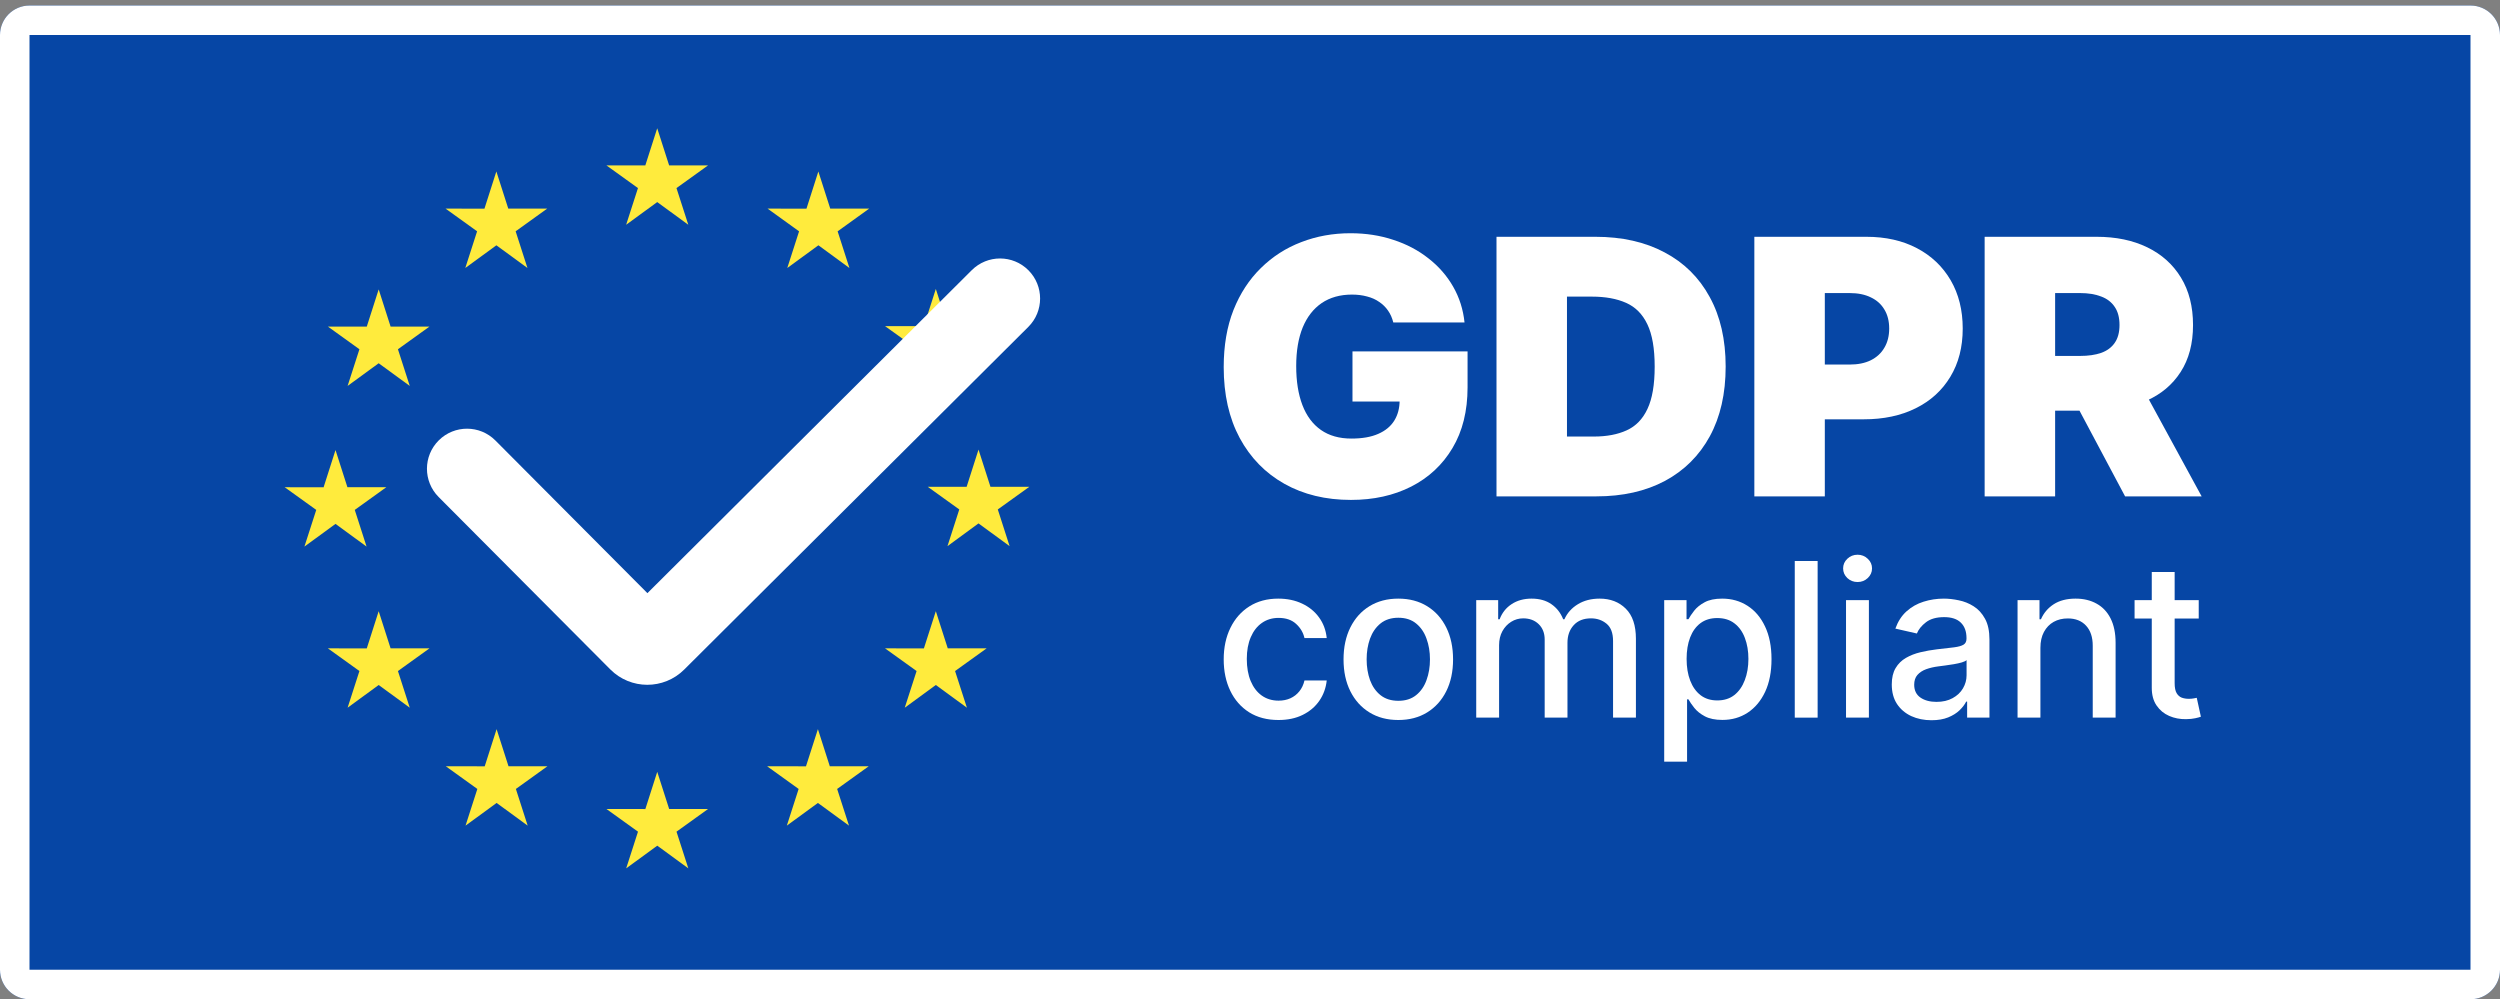
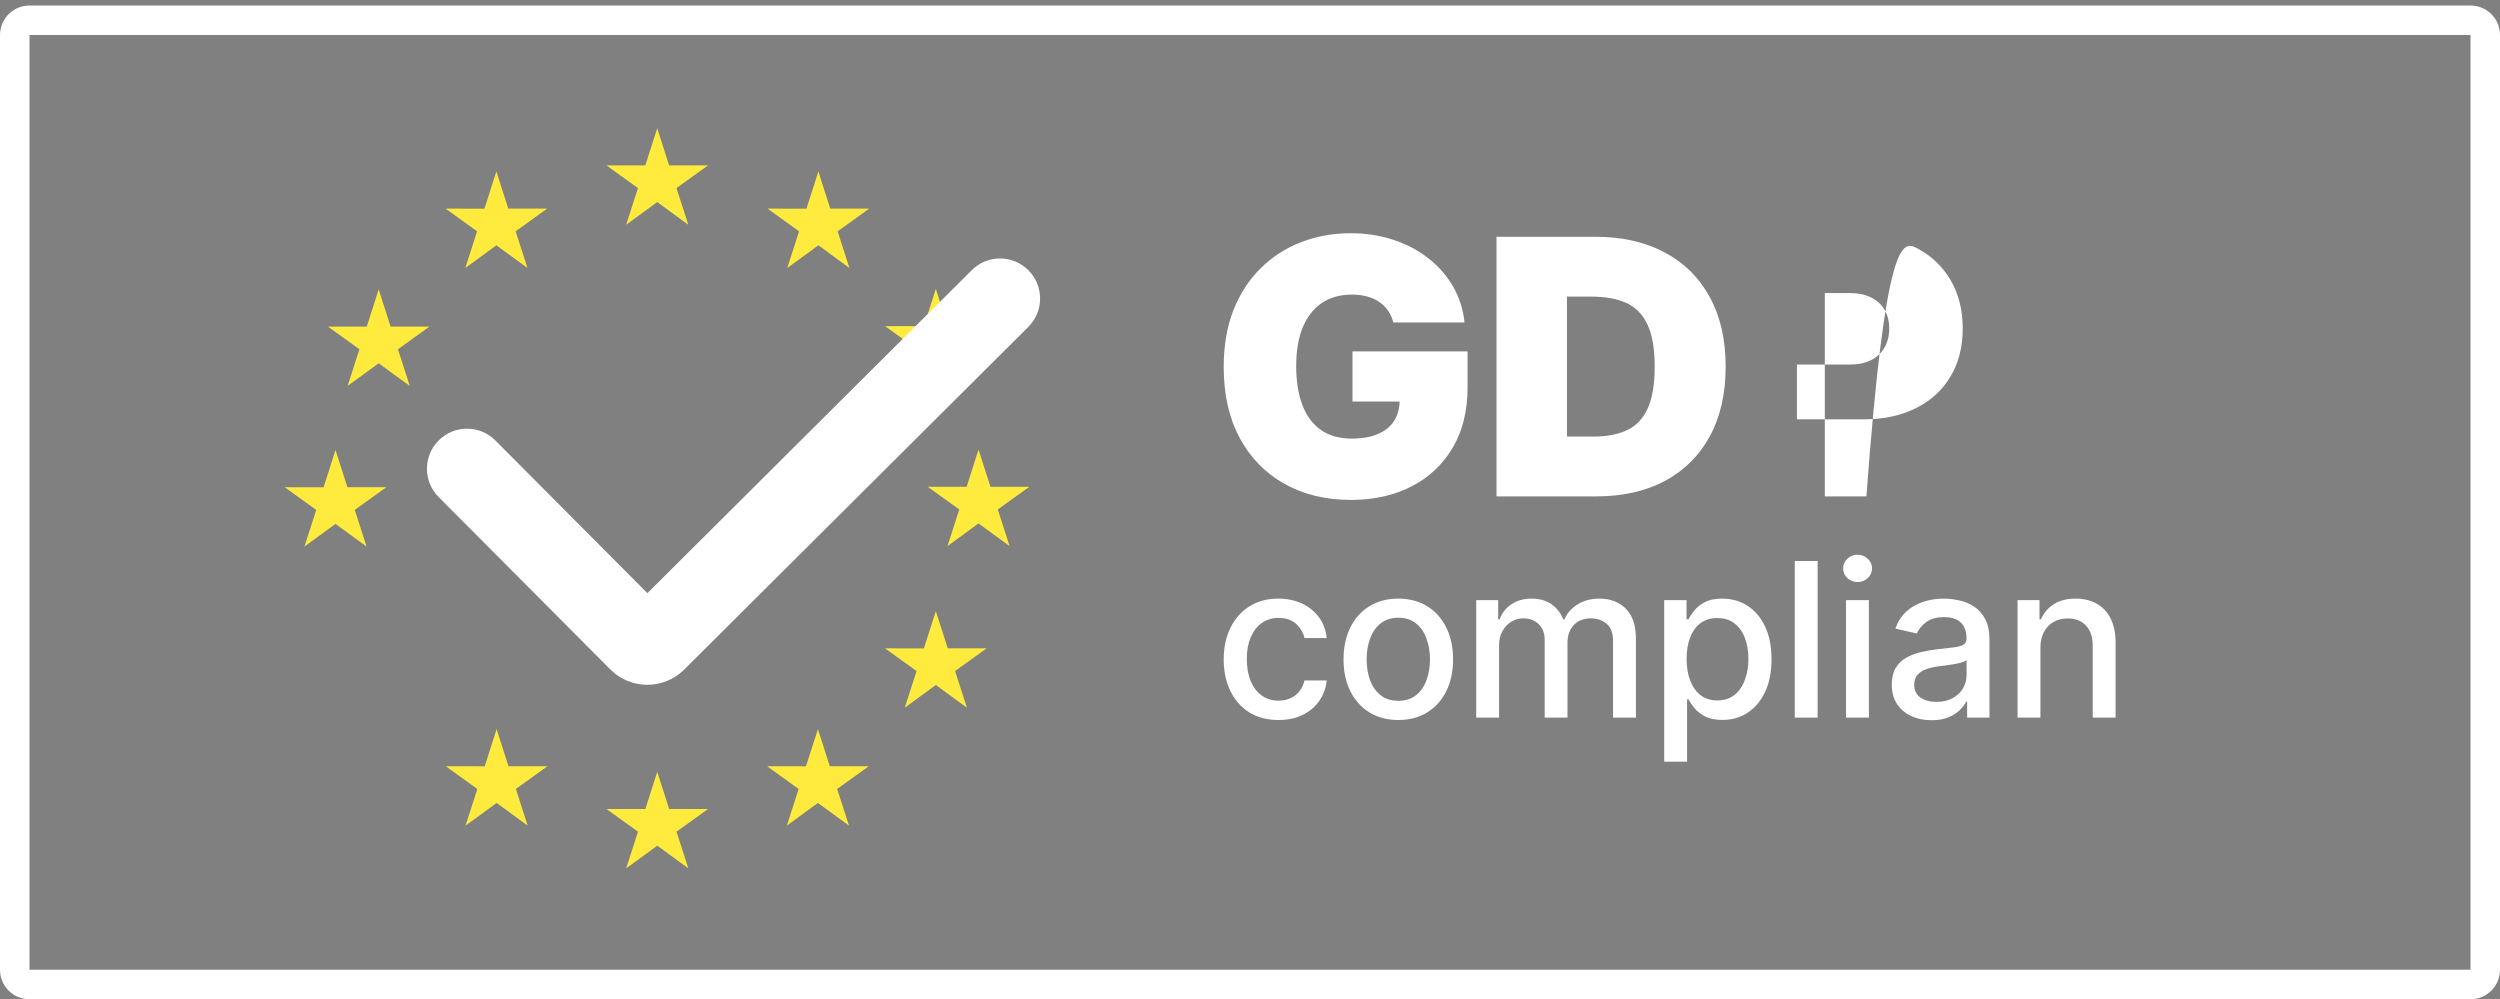
<svg xmlns="http://www.w3.org/2000/svg" width="1356" height="542" viewBox="0 0 1356 542" fill="none">
  <rect x="0" y="0" width="1356" height="542" fill="#808080" stroke="none" />
-   <path d="M16 542C7.163 542 -3.13124e-07 534.837 -6.99382e-07 526L-2.28611e-05 19C-2.32473e-05 10.164 7.163 3 16 3L1340 3C1348.84 3 1356 10.164 1356 19L1356 526C1356 534.836 1348.84 542 1340 542L16 542Z" fill="#0646A5" />
  <path fill-rule="evenodd" clip-rule="evenodd" d="M16 19L16 526L1340 526L1340 19L16 19ZM-6.99382e-07 526C-3.13124e-07 534.837 7.163 542 16 542L1340 542C1348.84 542 1356 534.836 1356 526L1356 19C1356 10.164 1348.84 3 1340 3L16 3C7.163 3 -2.32473e-05 10.164 -2.28611e-05 19L-6.99382e-07 526Z" fill="white" />
  <path d="M339.618 121.91L356.476 109.608L373.337 121.91L366.919 102.015L384.045 89.71H362.936L356.476 69.573L350.016 89.732L328.921 89.71L346.032 102.015L339.618 121.91Z" fill="#FFEB3D" />
  <path d="M252.378 145.354L269.236 133.051L286.086 145.354L279.679 125.459L296.794 113.153H275.685L269.225 92.993L262.768 113.176L241.67 113.153L258.781 125.459L252.378 145.354Z" fill="#FFEB3D" />
  <path d="M205.397 156.971L198.937 177.153L177.842 177.131L194.953 189.433L188.539 209.331L205.397 197.028L222.255 209.331L215.84 189.433L232.951 177.131H211.856L205.397 156.971Z" fill="#FFEB3D" />
  <path d="M181.977 284.164L198.824 296.467L192.42 276.572L209.532 264.269H188.437L181.977 244.107L175.517 264.312L154.411 264.269L171.534 276.572L165.119 296.467L181.977 284.164Z" fill="#FFEB3D" />
-   <path d="M211.856 351.667L205.397 331.507L198.937 351.689L177.842 351.667L194.953 363.969L188.539 383.867L205.397 371.542L222.255 383.867L215.84 363.969L232.951 351.667H211.856Z" fill="#FFEB3D" />
  <path d="M275.815 415.623L269.356 395.486L262.907 415.645L241.801 415.623L258.912 427.926L252.509 447.823L269.367 435.518L286.214 447.823L279.81 427.926L296.922 415.623H275.815Z" fill="#FFEB3D" />
  <path d="M362.95 438.799L356.49 418.639L350.042 438.821L328.936 438.799L346.047 451.101L339.644 470.999L356.502 458.694L373.348 470.999L366.934 451.101L384.056 438.799H362.95Z" fill="#FFEB3D" />
  <path d="M450.083 415.623L443.635 395.486L437.164 415.645L416.08 415.623L433.18 427.926L426.777 447.823L443.635 435.518L460.493 447.823L454.067 427.926L471.19 415.623H450.083Z" fill="#FFEB3D" />
  <path d="M514.064 351.667L507.593 331.507L501.122 351.689L480.038 351.667L497.161 363.969L490.735 383.867L507.593 371.542L524.454 383.867L518.025 363.969L535.148 351.667H514.064Z" fill="#FFEB3D" />
  <path d="M558.325 264.023H537.218L530.747 243.864L524.299 264.046L503.192 264.023L520.315 276.326L513.909 296.224L530.747 283.898L547.605 296.224L541.202 276.326L558.325 264.023Z" fill="#FFEB3D" />
  <path d="M490.733 209.066L507.591 196.764L524.452 209.066L518.026 189.171L535.149 176.889H514.062L507.591 156.729L501.123 176.911L480.036 176.889L497.159 189.171L490.733 209.066Z" fill="#FFEB3D" />
  <path d="M443.875 93.01L437.427 113.192L416.32 113.147L433.421 125.472L427.017 145.37L443.898 133.045L460.733 145.37L454.33 125.472L471.452 113.147H450.324L443.875 93.01Z" fill="#FFEB3D" />
  <path fill-rule="evenodd" clip-rule="evenodd" d="M557.822 146.594C566.288 155.095 566.259 168.85 557.757 177.316L371.104 363.178C360.015 374.22 342.073 374.182 331.031 363.093L237.913 269.578C229.447 261.076 229.476 247.321 237.978 238.856C246.48 230.39 260.235 230.419 268.701 238.921L351.155 321.726L527.099 146.528C535.601 138.062 549.356 138.092 557.822 146.594Z" fill="white" />
-   <path d="M1076.47 269.232V128.436H1137.25C1147.7 128.436 1156.84 130.338 1164.68 134.142C1172.51 137.946 1178.61 143.423 1182.96 150.573C1187.32 157.722 1189.5 166.293 1189.5 176.284C1189.5 186.368 1187.25 194.869 1182.76 201.79C1178.31 208.711 1172.06 213.936 1163.99 217.465C1155.97 220.994 1146.6 222.758 1135.87 222.758H1099.57V193.059H1128.17C1132.66 193.059 1136.49 192.509 1139.65 191.409C1142.86 190.263 1145.31 188.453 1147.01 185.978C1148.75 183.503 1149.62 180.272 1149.62 176.284C1149.62 172.251 1148.75 168.974 1147.01 166.453C1145.31 163.887 1142.86 162.008 1139.65 160.816C1136.49 159.579 1132.66 158.96 1128.17 158.96H1114.7V269.232H1076.47ZM1158.97 204.609L1194.17 269.232H1152.65L1118.27 204.609H1158.97Z" fill="white" />
-   <path d="M951.556 269.232V128.436H1012.33C1022.78 128.436 1031.92 130.498 1039.76 134.623C1047.6 138.748 1053.69 144.546 1058.05 152.016C1062.4 159.487 1064.58 168.218 1064.58 178.209C1064.58 188.293 1062.33 197.024 1057.84 204.403C1053.39 211.782 1047.14 217.465 1039.07 221.452C1031.05 225.44 1021.68 227.433 1010.95 227.433H974.655V197.734H1003.25C1007.75 197.734 1011.57 196.955 1014.74 195.396C1017.94 193.792 1020.4 191.524 1022.09 188.59C1023.83 185.657 1024.7 182.197 1024.7 178.209C1024.7 174.176 1023.83 170.739 1022.09 167.897C1020.4 165.01 1017.94 162.81 1014.74 161.297C1011.57 159.739 1007.75 158.96 1003.25 158.96H989.78V269.232H951.556Z" fill="white" />
+   <path d="M951.556 269.232H1012.33C1022.78 128.436 1031.92 130.498 1039.76 134.623C1047.6 138.748 1053.69 144.546 1058.05 152.016C1062.4 159.487 1064.58 168.218 1064.58 178.209C1064.58 188.293 1062.33 197.024 1057.84 204.403C1053.39 211.782 1047.14 217.465 1039.07 221.452C1031.05 225.44 1021.68 227.433 1010.95 227.433H974.655V197.734H1003.25C1007.75 197.734 1011.57 196.955 1014.74 195.396C1017.94 193.792 1020.4 191.524 1022.09 188.59C1023.83 185.657 1024.7 182.197 1024.7 178.209C1024.7 174.176 1023.83 170.739 1022.09 167.897C1020.4 165.01 1017.94 162.81 1014.74 161.297C1011.57 159.739 1007.75 158.96 1003.25 158.96H989.78V269.232H951.556Z" fill="white" />
  <path d="M865.875 269.232H811.701V128.436H865.325C879.808 128.436 892.32 131.254 902.862 136.892C913.449 142.483 921.607 150.55 927.336 161.091C933.111 171.587 935.998 184.168 935.998 198.834C935.998 213.5 933.134 226.104 927.405 236.646C921.676 247.141 913.563 255.208 903.068 260.845C892.572 266.437 880.175 269.232 865.875 269.232ZM849.925 236.783H864.5C871.466 236.783 877.402 235.66 882.306 233.414C887.256 231.169 891.014 227.296 893.581 221.796C896.193 216.296 897.499 208.642 897.499 198.834C897.499 189.026 896.17 181.372 893.512 175.872C890.899 170.372 887.049 166.499 881.962 164.253C876.921 162.008 870.733 160.885 863.4 160.885H849.925V236.783Z" fill="white" />
  <path d="M755.723 174.908C755.127 172.479 754.187 170.347 752.904 168.514C751.621 166.635 750.017 165.054 748.092 163.77C746.212 162.441 744.013 161.456 741.492 160.814C739.017 160.127 736.29 159.783 733.311 159.783C726.894 159.783 721.417 161.318 716.88 164.389C712.388 167.46 708.951 171.883 706.568 177.658C704.23 183.432 703.061 190.399 703.061 198.557C703.061 206.807 704.184 213.865 706.43 219.732C708.676 225.598 712.022 230.09 716.467 233.206C720.913 236.323 726.436 237.881 733.036 237.881C738.856 237.881 743.692 237.033 747.542 235.338C751.437 233.642 754.348 231.236 756.273 228.119C758.198 225.002 759.16 221.336 759.16 217.119L765.76 217.807H733.586V190.582H796.009V210.107C796.009 222.94 793.282 233.917 787.828 243.037C782.42 252.112 774.949 259.079 765.416 263.937C755.929 268.749 745.044 271.155 732.761 271.155C719.057 271.155 707.026 268.245 696.668 262.424C686.31 256.604 678.22 248.308 672.4 237.537C666.625 226.767 663.737 213.957 663.737 199.107C663.737 187.466 665.502 177.153 669.031 168.17C672.606 159.187 677.556 151.602 683.881 145.415C690.205 139.181 697.516 134.484 705.811 131.321C714.107 128.113 722.998 126.509 732.486 126.509C740.827 126.509 748.573 127.7 755.723 130.084C762.918 132.421 769.266 135.767 774.766 140.121C780.312 144.429 784.78 149.54 788.172 155.452C791.564 161.364 793.626 167.849 794.359 174.908H755.723Z" fill="white" />
-   <path d="M1192.59 325.521V335.478H1157.79V325.521H1192.59ZM1167.12 310.255H1179.53V370.532C1179.53 372.938 1179.89 374.75 1180.61 375.967C1181.32 377.156 1182.25 377.972 1183.39 378.414C1184.55 378.829 1185.81 379.037 1187.16 379.037C1188.16 379.037 1189.03 378.968 1189.77 378.829C1190.52 378.691 1191.1 378.58 1191.52 378.497L1193.76 388.744C1193.04 389.021 1192.01 389.297 1190.69 389.574C1189.36 389.878 1187.7 390.044 1185.71 390.072C1182.44 390.127 1179.4 389.546 1176.58 388.329C1173.76 387.112 1171.48 385.232 1169.74 382.687C1167.99 380.143 1167.12 376.949 1167.12 373.104V310.255Z" fill="white" />
  <path d="M1106.72 351.41V389.244H1094.32V325.523H1106.22V335.894H1107.01C1108.48 332.52 1110.77 329.81 1113.9 327.763C1117.05 325.717 1121.02 324.693 1125.8 324.693C1130.15 324.693 1133.95 325.606 1137.21 327.431C1140.48 329.229 1143.01 331.912 1144.8 335.479C1146.6 339.047 1147.5 343.458 1147.5 348.713V389.244H1135.1V350.207C1135.1 345.588 1133.89 341.979 1131.49 339.379C1129.08 336.752 1125.78 335.438 1121.57 335.438C1118.7 335.438 1116.14 336.06 1113.9 337.305C1111.69 338.549 1109.93 340.375 1108.63 342.781C1107.36 345.159 1106.72 348.035 1106.72 351.41Z" fill="white" />
  <path d="M1047.63 390.654C1043.6 390.654 1039.94 389.908 1036.68 388.414C1033.42 386.893 1030.83 384.694 1028.92 381.818C1027.04 378.942 1026.1 375.416 1026.1 371.239C1026.1 367.644 1026.79 364.685 1028.18 362.362C1029.56 360.038 1031.43 358.199 1033.78 356.844C1036.13 355.489 1038.76 354.466 1041.66 353.774C1044.56 353.083 1047.52 352.557 1050.54 352.198C1054.35 351.755 1057.45 351.396 1059.83 351.119C1062.21 350.815 1063.94 350.331 1065.02 349.667C1066.09 349.003 1066.63 347.925 1066.63 346.431V346.141C1066.63 342.518 1065.61 339.711 1063.56 337.72C1061.54 335.728 1058.53 334.733 1054.52 334.733C1050.34 334.733 1047.05 335.659 1044.65 337.512C1042.27 339.338 1040.62 341.37 1039.71 343.61L1028.05 340.955C1029.44 337.083 1031.45 333.958 1034.11 331.58C1036.79 329.174 1039.88 327.431 1043.36 326.353C1046.84 325.246 1050.51 324.693 1054.35 324.693C1056.9 324.693 1059.59 324.998 1062.44 325.606C1065.32 326.187 1068 327.265 1070.49 328.842C1073.01 330.418 1075.07 332.672 1076.67 335.604C1078.28 338.508 1079.08 342.283 1079.08 346.929V389.244H1066.97V380.532H1066.47C1065.67 382.136 1064.46 383.712 1062.86 385.261C1061.25 386.81 1059.19 388.096 1056.68 389.119C1054.16 390.143 1051.15 390.654 1047.63 390.654ZM1050.33 380.698C1053.76 380.698 1056.69 380.02 1059.12 378.665C1061.59 377.31 1063.45 375.54 1064.72 373.355C1066.02 371.143 1066.67 368.778 1066.67 366.261V358.047C1066.23 358.49 1065.37 358.905 1064.1 359.292C1062.86 359.651 1061.43 359.969 1059.83 360.246C1058.23 360.495 1056.66 360.73 1055.14 360.951C1053.62 361.145 1052.35 361.311 1051.33 361.449C1048.92 361.753 1046.72 362.265 1044.73 362.984C1042.77 363.703 1041.19 364.74 1040 366.095C1038.84 367.423 1038.26 369.193 1038.26 371.405C1038.26 374.475 1039.39 376.798 1041.66 378.375C1043.93 379.924 1046.82 380.698 1050.33 380.698Z" fill="white" />
  <path d="M1001.28 389.245V325.524H1013.69V389.245H1001.28ZM1007.55 315.692C1005.39 315.692 1003.54 314.973 1001.99 313.535C1000.47 312.069 999.707 310.327 999.707 308.308C999.707 306.261 1000.47 304.519 1001.99 303.081C1003.54 301.615 1005.39 300.882 1007.55 300.882C1009.7 300.882 1011.54 301.615 1013.07 303.081C1014.61 304.519 1015.39 306.261 1015.39 308.308C1015.39 310.327 1014.61 312.069 1013.07 313.535C1011.54 314.973 1009.7 315.692 1007.55 315.692Z" fill="white" />
  <path d="M985.882 304.284V389.245H973.479V304.284H985.882Z" fill="white" />
  <path d="M902.662 413.139V325.523H914.776V335.853H915.813C916.532 334.525 917.569 332.99 918.924 331.248C920.279 329.506 922.16 327.984 924.566 326.685C926.972 325.357 930.153 324.693 934.108 324.693C939.252 324.693 943.843 325.993 947.881 328.593C951.918 331.193 955.085 334.94 957.381 339.835C959.704 344.731 960.865 350.621 960.865 357.508C960.865 364.394 959.718 370.299 957.422 375.222C955.127 380.117 951.974 383.892 947.964 386.547C943.953 389.175 939.376 390.488 934.232 390.488C930.36 390.488 927.193 389.838 924.732 388.539C922.298 387.239 920.39 385.718 919.007 383.975C917.624 382.233 916.56 380.684 915.813 379.329H915.066V413.139H902.662ZM914.817 357.383C914.817 361.864 915.467 365.791 916.767 369.165C918.067 372.539 919.947 375.18 922.409 377.089C924.87 378.969 927.885 379.91 931.453 379.91C935.159 379.91 938.256 378.928 940.745 376.964C943.234 374.973 945.115 372.276 946.387 368.875C947.687 365.473 948.337 361.643 948.337 357.383C948.337 353.18 947.701 349.404 946.429 346.058C945.184 342.712 943.303 340.07 940.787 338.134C938.298 336.198 935.186 335.231 931.453 335.231C927.857 335.231 924.815 336.157 922.326 338.01C919.864 339.863 917.998 342.449 916.725 345.768C915.453 349.086 914.817 352.958 914.817 357.383Z" fill="white" />
  <path d="M800.703 389.244V325.523H812.609V335.894H813.397C814.725 332.382 816.896 329.644 819.911 327.68C822.925 325.689 826.534 324.693 830.738 324.693C834.997 324.693 838.565 325.689 841.441 327.68C844.345 329.672 846.489 332.41 847.871 335.894H848.535C850.056 332.493 852.476 329.782 855.795 327.763C859.114 325.717 863.069 324.693 867.66 324.693C873.44 324.693 878.155 326.505 881.806 330.128C885.484 333.751 887.323 339.213 887.323 346.514V389.244H874.92V347.676C874.92 343.362 873.744 340.236 871.393 338.3C869.042 336.364 866.235 335.396 862.972 335.396C858.934 335.396 855.795 336.641 853.555 339.13C851.315 341.592 850.195 344.758 850.195 348.63V389.244H837.832V346.888C837.832 343.431 836.753 340.651 834.596 338.549C832.439 336.447 829.632 335.396 826.175 335.396C823.824 335.396 821.653 336.019 819.662 337.263C817.698 338.48 816.108 340.181 814.891 342.366C813.702 344.551 813.107 347.081 813.107 349.958V389.244H800.703Z" fill="white" />
  <path d="M758.439 390.53C752.466 390.53 747.252 389.161 742.8 386.423C738.347 383.685 734.89 379.854 732.428 374.931C729.967 370.009 728.736 364.256 728.736 357.674C728.736 351.064 729.967 345.284 732.428 340.333C734.89 335.383 738.347 331.538 742.8 328.8C747.252 326.062 752.466 324.693 758.439 324.693C764.413 324.693 769.627 326.062 774.079 328.8C778.532 331.538 781.989 335.383 784.45 340.333C786.912 345.284 788.143 351.064 788.143 357.674C788.143 364.256 786.912 370.009 784.45 374.931C781.989 379.854 778.532 383.685 774.079 386.423C769.627 389.161 764.413 390.53 758.439 390.53ZM758.481 380.117C762.353 380.117 765.561 379.094 768.105 377.047C770.65 375.001 772.531 372.276 773.747 368.875C774.992 365.473 775.614 361.725 775.614 357.632C775.614 353.567 774.992 349.833 773.747 346.431C772.531 343.002 770.65 340.25 768.105 338.176C765.561 336.102 762.353 335.065 758.481 335.065C754.581 335.065 751.346 336.102 748.774 338.176C746.229 340.25 744.335 343.002 743.09 346.431C741.873 349.833 741.265 353.567 741.265 357.632C741.265 361.725 741.873 365.473 743.09 368.875C744.335 372.276 746.229 375.001 748.774 377.047C751.346 379.094 754.581 380.117 758.481 380.117Z" fill="white" />
  <path d="M693.44 390.53C687.273 390.53 681.963 389.133 677.51 386.34C673.085 383.519 669.683 379.633 667.305 374.683C664.927 369.732 663.737 364.062 663.737 357.674C663.737 351.202 664.954 345.491 667.388 340.541C669.822 335.562 673.251 331.677 677.676 328.883C682.101 326.09 687.315 324.693 693.316 324.693C698.156 324.693 702.47 325.592 706.259 327.39C710.048 329.16 713.104 331.649 715.427 334.857C717.778 338.065 719.175 341.813 719.617 346.1H707.545C706.882 343.113 705.36 340.541 702.982 338.383C700.631 336.226 697.478 335.148 693.523 335.148C690.066 335.148 687.038 336.06 684.438 337.886C681.866 339.683 679.861 342.255 678.423 345.602C676.985 348.921 676.266 352.848 676.266 357.383C676.266 362.03 676.971 366.04 678.381 369.414C679.792 372.788 681.783 375.402 684.355 377.255C686.955 379.108 690.011 380.034 693.523 380.034C695.874 380.034 698.004 379.605 699.912 378.748C701.848 377.863 703.466 376.605 704.766 374.973C706.093 373.341 707.02 371.378 707.545 369.082H719.617C719.175 373.203 717.834 376.881 715.593 380.117C713.353 383.353 710.352 385.897 706.591 387.75C702.858 389.603 698.474 390.53 693.44 390.53Z" fill="white" />
</svg>